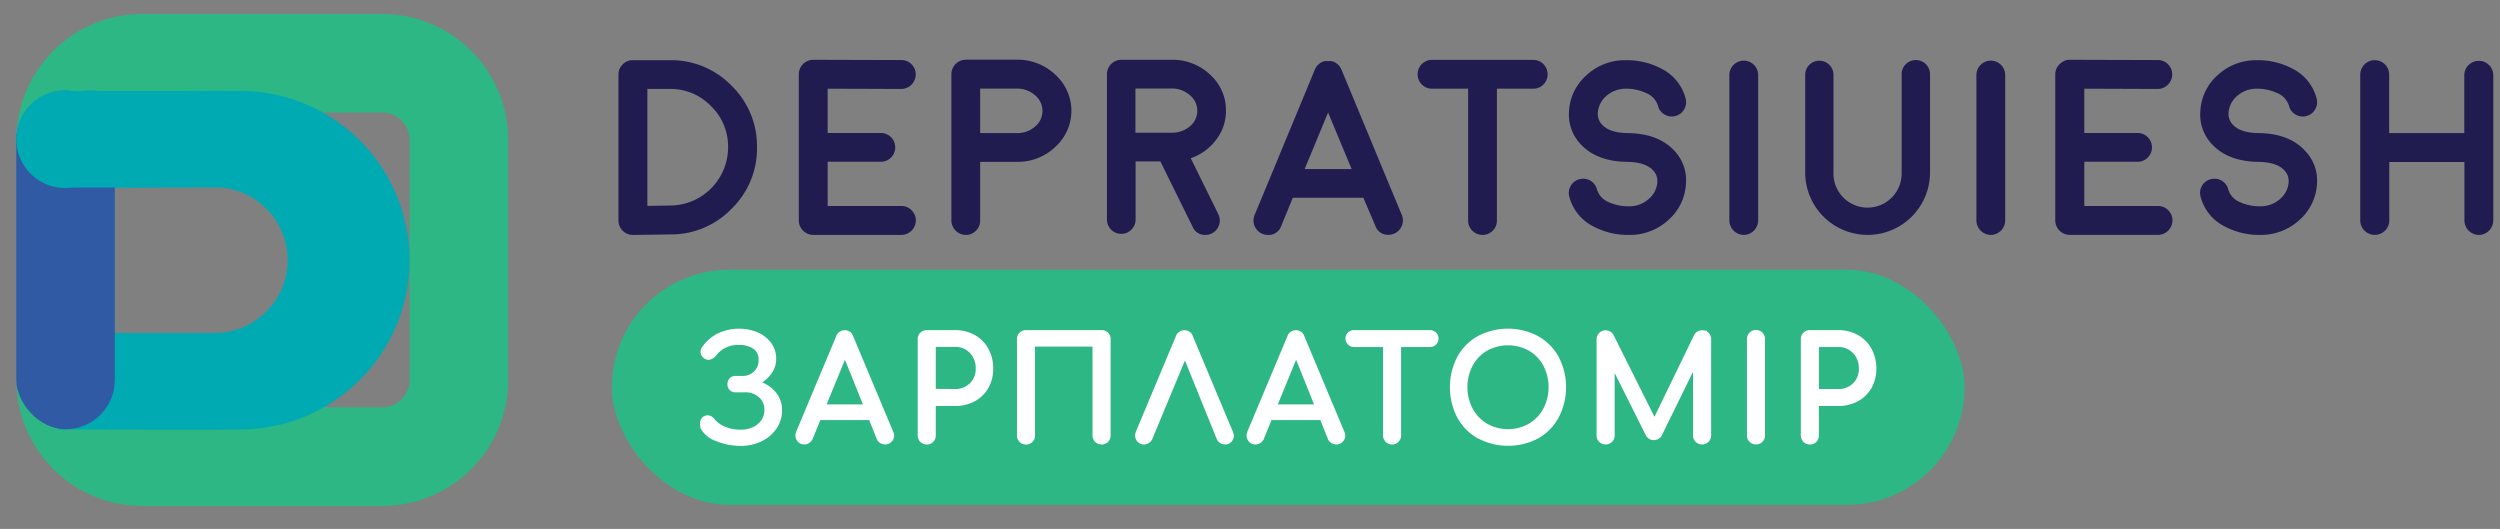
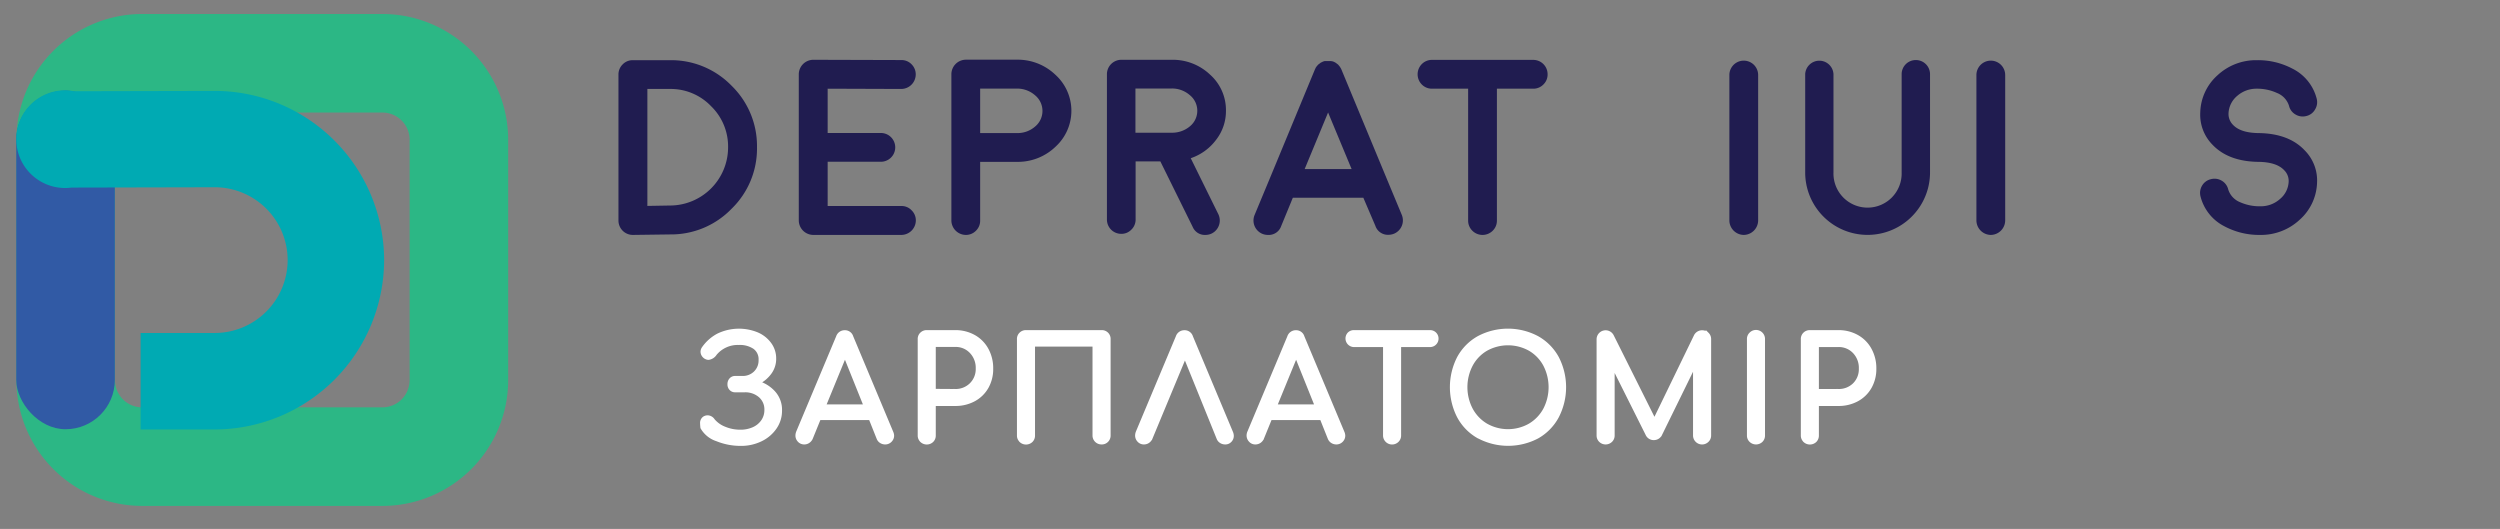
<svg xmlns="http://www.w3.org/2000/svg" id="Layer_1" data-name="Layer 1" viewBox="0 0 761 161">
  <rect x="0" y="0" width="761" height="161" fill="#808080" stroke="none" />
  <defs>
    <style>.cls-1{fill:#201c50;}.cls-2,.cls-5{fill:#2cb785;}.cls-2,.cls-3{fill-rule:evenodd;}.cls-3{fill:#00aab3;}.cls-4{fill:#315aa5;}.cls-6{fill:#fff;stroke:#fff;stroke-miterlimit:10;}</style>
  </defs>
  <path class="cls-1" d="M192.64,71.51a4.37,4.37,0,0,1-4.38-4.38V22.7a4.28,4.28,0,0,1,1.3-3.12,4.19,4.19,0,0,1,3.08-1.26h11.25a25.65,25.65,0,0,1,18.78,7.75,25.61,25.61,0,0,1,7.76,18.75,25.53,25.53,0,0,1-7.76,18.75,25.61,25.61,0,0,1-18.78,7.79l-11.17.15Zm4.42-8.83,6.79-.12a17.72,17.72,0,0,0,17.78-17.74,17.08,17.08,0,0,0-5.19-12.51,17,17,0,0,0-12.55-5.23h-6.83Z" />
  <path class="cls-1" d="M274.4,62.71a4.15,4.15,0,0,1,3.08,1.3,4.25,4.25,0,0,1,1.3,3.12,4.44,4.44,0,0,1-4.38,4.38H247.53a4.44,4.44,0,0,1-4.38-4.38V22.62a4.44,4.44,0,0,1,4.38-4.42h0l26.84.08a4.25,4.25,0,0,1,3.12,1.3,4.32,4.32,0,0,1,1.26,3.12,4.44,4.44,0,0,1-4.38,4.38h0L251.94,27V40.48h16.19a4.38,4.38,0,1,1,0,8.76H251.94V62.71Z" />
  <path class="cls-1" d="M309.46,18.17a16.57,16.57,0,0,1,11.77,4.56,14.79,14.79,0,0,1,.18,21.83,16.54,16.54,0,0,1-11.35,4.71h-.15l-.45,0-.22,0H298.36V67.13a4.19,4.19,0,0,1-1.26,3.08,4.25,4.25,0,0,1-3.12,1.3,4.44,4.44,0,0,1-4.38-4.38V22.55A4.44,4.44,0,0,1,294,18.17Zm.26,22.34a8.13,8.13,0,0,0,5.38-2,6.16,6.16,0,0,0-.07-9.54,8.21,8.21,0,0,0-5.57-2h-11.1V40.51Z" />
  <path class="cls-1" d="M373.18,33.68a14.24,14.24,0,0,1-3,8.88,16,16,0,0,1-7.72,5.6l8.42,17.08a4.41,4.41,0,0,1-2,5.82,4.37,4.37,0,0,1-1.93.45,4,4,0,0,1-3.9-2.45l-9.84-19.93h-7.53v17.7a4.22,4.22,0,0,1-1.3,3.08,4.17,4.17,0,0,1-3.08,1.27,4.34,4.34,0,0,1-4.35-4.35V22.58a4.39,4.39,0,0,1,4.35-4.38h15.37a16.48,16.48,0,0,1,11.69,4.53A14.43,14.43,0,0,1,373.18,33.68ZM356.92,40.4a8.35,8.35,0,0,0,5.35-2,6.11,6.11,0,0,0-.11-9.46,8.2,8.2,0,0,0-5.53-2h-11V40.4Z" />
  <path class="cls-1" d="M384.26,71.18a4.39,4.39,0,0,1-2.37-5.72l4.71-11.32v0l13.66-33a1.85,1.85,0,0,1,.19-.37l.07-.19.15-.19a.71.71,0,0,1,.11-.18l.15-.15s0-.07.11-.15.15-.16.15-.18a.56.56,0,0,1,.15-.11q.15-.15.18-.15s0,0,.15-.11l.19-.15.15-.11a.68.68,0,0,1,.22-.12l.26-.11.11-.07.15-.08a.84.84,0,0,0,.26-.07l.26-.07.15,0a1.25,1.25,0,0,0,.26,0l.18,0h.86l.22,0,.18,0a.77.77,0,0,1,.26.07c.15,0,.2,0,.15,0a3.13,3.13,0,0,1,.82.33s0,0,.15.08a.93.93,0,0,1,.22.15l.15.11a.83.83,0,0,1,.18.15s.08,0,.15.11l.19.15s0,.07.11.15a.5.5,0,0,1,.15.18l.11.15q.15.15.15.18a.42.42,0,0,0,.11.19.57.57,0,0,1,.11.19,2.58,2.58,0,0,1,.19.37L422,54.1v0l4.71,11.32a4.39,4.39,0,0,1-2.37,5.72,4.48,4.48,0,0,1-1.67.33,4,4,0,0,1-4-2.71L415,60.19H393.54L390,68.8a4,4,0,0,1-4.05,2.71A4.44,4.44,0,0,1,384.26,71.18Zm27.17-19.72-7.16-17.22-7.13,17.22Z" />
  <path class="cls-1" d="M446.9,27h-11a4.29,4.29,0,0,1-3.12-1.3,4.41,4.41,0,0,1,0-6.17,4.29,4.29,0,0,1,3.12-1.3h30.85a4.37,4.37,0,0,1,4.34,4.38,4.2,4.2,0,0,1-1.26,3.09,4.25,4.25,0,0,1-3.08,1.3H455.66V67.13a4.25,4.25,0,0,1-1.3,3.12,4.39,4.39,0,0,1-6.16,0,4.29,4.29,0,0,1-1.3-3.12Z" />
-   <path class="cls-1" d="M513.22,55.66a15.72,15.72,0,0,1-5.31,11.25,17.22,17.22,0,0,1-12,4.6A22.42,22.42,0,0,1,485,68.91a14.1,14.1,0,0,1-7.31-9.06,4.29,4.29,0,0,1,.45-3.3,4.19,4.19,0,0,1,2.67-2,4.28,4.28,0,0,1,3.3.44,4.24,4.24,0,0,1,2,2.67,6.14,6.14,0,0,0,3.64,3.9,14.39,14.39,0,0,0,6.08,1.23,8.74,8.74,0,0,0,6-2.19,7.24,7.24,0,0,0,2.67-5.35,4.56,4.56,0,0,0-1.37-3.45q-2.31-2.44-7.72-2.53h-.19q-9.09-.14-13.92-5.23a13,13,0,0,1-3.71-9.84,15.75,15.75,0,0,1,5.31-11.28,17.15,17.15,0,0,1,12-4.6,22.41,22.41,0,0,1,10.84,2.59A14.1,14.1,0,0,1,513.11,30a4.23,4.23,0,0,1-.48,3.31,4.11,4.11,0,0,1-2.64,2,4.24,4.24,0,0,1-3.3-.45,4.19,4.19,0,0,1-2-2.67,6.16,6.16,0,0,0-3.67-3.9A14.33,14.33,0,0,0,495,27a8.9,8.9,0,0,0-6,2.19,7.34,7.34,0,0,0-2.63,5.35,4.73,4.73,0,0,0,1.37,3.48c1.53,1.61,4.11,2.44,7.72,2.49h.19q9.09.15,13.92,5.27A12.94,12.94,0,0,1,513.22,55.66Z" />
  <path class="cls-1" d="M530.8,71.51a4.44,4.44,0,0,1-4.38-4.38V22.84a4.38,4.38,0,0,1,8.76,0V67.13a4.44,4.44,0,0,1-4.38,4.38Z" />
  <path class="cls-1" d="M583.19,18.28a4.3,4.3,0,0,1,4.31,4.3V52.5a19,19,0,1,1-38,0V22.58a4.31,4.31,0,0,1,8.61,0V52.5a10.38,10.38,0,1,0,20.75,0V22.58a4.3,4.3,0,0,1,4.3-4.3Z" />
  <path class="cls-1" d="M606,71.51a4.44,4.44,0,0,1-4.38-4.38V22.84a4.38,4.38,0,0,1,8.76,0V67.13A4.44,4.44,0,0,1,606,71.51Z" />
-   <path class="cls-1" d="M656.92,62.71A4.15,4.15,0,0,1,660,64a4.25,4.25,0,0,1,1.3,3.12,4.44,4.44,0,0,1-4.38,4.38H630a4.44,4.44,0,0,1-4.38-4.38V22.62A4.21,4.21,0,0,1,627,19.5,4.15,4.15,0,0,1,630,18.2h0l26.84.08a4.25,4.25,0,0,1,3.12,1.3,4.32,4.32,0,0,1,1.26,3.12,4.44,4.44,0,0,1-4.38,4.38h0L634.46,27V40.48h16.18a4.3,4.3,0,0,1,3.12,1.26,4.39,4.39,0,0,1,0,6.24,4.3,4.3,0,0,1-3.12,1.26H634.46V62.71Z" />
  <path class="cls-1" d="M705.31,55.66A15.72,15.72,0,0,1,700,66.91a17.25,17.25,0,0,1-12,4.6,22.39,22.39,0,0,1-10.84-2.6,14.07,14.07,0,0,1-7.31-9.06,4.28,4.28,0,0,1,.44-3.3,4.18,4.18,0,0,1,2.68-2,4.28,4.28,0,0,1,3.3.44,4.19,4.19,0,0,1,2,2.67,6.17,6.17,0,0,0,3.64,3.9A14.4,14.4,0,0,0,688,62.79a8.74,8.74,0,0,0,6-2.19,7.24,7.24,0,0,0,2.67-5.35,4.57,4.57,0,0,0-1.38-3.45q-2.29-2.44-7.72-2.53h-.18q-9.09-.14-13.92-5.23a13,13,0,0,1-3.71-9.84A15.7,15.7,0,0,1,675,22.92a17.19,17.19,0,0,1,12-4.6,22.38,22.38,0,0,1,10.84,2.59A14.07,14.07,0,0,1,705.19,30a4.19,4.19,0,0,1-.48,3.31,4.07,4.07,0,0,1-2.64,2,4.24,4.24,0,0,1-3.3-.45,4.14,4.14,0,0,1-2-2.67,6.18,6.18,0,0,0-3.68-3.9A14.3,14.3,0,0,0,687,27a8.87,8.87,0,0,0-6,2.19,7.35,7.35,0,0,0-2.64,5.35,4.7,4.7,0,0,0,1.38,3.48q2.29,2.41,7.72,2.49h.18q9.11.15,13.92,5.27A13,13,0,0,1,705.31,55.66Z" />
-   <path class="cls-1" d="M754.58,71.51a4.44,4.44,0,0,1-4.41-4.42V49.31H727.3V67.09A4.32,4.32,0,0,1,726,70.21a4.42,4.42,0,0,1-7.54-3.12V22.73A4.41,4.41,0,0,1,726,19.62a4.3,4.3,0,0,1,1.26,3.11V40.51h22.87V22.73a4.42,4.42,0,0,1,8.83,0V67.09a4.44,4.44,0,0,1-4.42,4.42Z" />
  <path class="cls-2" d="M116.41,154H43.23A38.32,38.32,0,0,1,5,115.72V42.54A38.32,38.32,0,0,1,43.23,4.26h73.18a38.32,38.32,0,0,1,38.28,38.28v73.18A38.32,38.32,0,0,1,116.41,154ZM43.23,34.26h0A8.28,8.28,0,0,0,35,42.54v73.18A8.29,8.29,0,0,0,43.23,124h73.18a8.3,8.3,0,0,0,8.28-8.28V42.54a8.29,8.29,0,0,0-8.28-8.28Z" />
-   <path class="cls-3" d="M30.23,27.77l42.93-.1A51.64,51.64,0,0,1,124.69,79.2h0a51.68,51.68,0,0,1-51.53,51.53H17.66V101.36H73.15A22.23,22.23,0,0,0,95.32,79.2h0A22.21,22.21,0,0,0,73.15,57l-43.63.1a15.7,15.7,0,0,1-1.95.13,14.87,14.87,0,0,1,0-29.74A14.54,14.54,0,0,1,30.23,27.77Z" />
  <rect class="cls-4" x="4.95" y="27.6" width="30" height="103.06" rx="15" />
  <path class="cls-3" d="M22.48,27.77l42.92-.1A51.64,51.64,0,0,1,116.93,79.2h0A51.68,51.68,0,0,1,65.4,130.73H42.8V101.36H65.4A22.23,22.23,0,0,0,87.56,79.2h0A22.21,22.21,0,0,0,65.4,57l-43.64.1a15.67,15.67,0,0,1-1.94.13,14.87,14.87,0,0,1,0-29.74A14.7,14.7,0,0,1,22.48,27.77Z" />
-   <rect class="cls-5" x="186.24" y="82.11" width="411.76" height="71.57" rx="35.78" />
  <path class="cls-6" d="M235.55,119.47a7.84,7.84,0,0,1,2,5.54,9,9,0,0,1-1.58,5.15,11.06,11.06,0,0,1-4.33,3.7,13.68,13.68,0,0,1-6.17,1.37,19,19,0,0,1-7.2-1.39,8.12,8.12,0,0,1-4.57-3.68c-.06-.57-.09-1-.09-1.25a1.85,1.85,0,0,1,.7-1.65,2,2,0,0,1,1.08-.34,2.13,2.13,0,0,1,1.73,1,8.54,8.54,0,0,0,3.42,2.43,12.38,12.38,0,0,0,4.85.95,9.56,9.56,0,0,0,4-.82,6.72,6.72,0,0,0,2.79-2.32,5.9,5.9,0,0,0,1-3.4,5.4,5.4,0,0,0-1.82-4.22,6.82,6.82,0,0,0-4.72-1.62H223.8a1.76,1.76,0,0,1-1.34-.54,1.93,1.93,0,0,1-.52-1.41,2.08,2.08,0,0,1,.52-1.47,1.74,1.74,0,0,1,1.34-.56H226a5.33,5.33,0,0,0,3.87-1.5,5.16,5.16,0,0,0,1.54-3.87,4.39,4.39,0,0,0-1.76-3.79,7.91,7.91,0,0,0-4.74-1.27,8.87,8.87,0,0,0-7.18,3.2,2.92,2.92,0,0,1-2.08,1.34,2,2,0,0,1-1-.35A2.13,2.13,0,0,1,214,108a2,2,0,0,1-.26-1,2,2,0,0,1,.35-1,12.71,12.71,0,0,1,4.5-4,14.6,14.6,0,0,1,11.95-.33,9.32,9.32,0,0,1,3.85,3.1,7.4,7.4,0,0,1,1.38,4.35,7.16,7.16,0,0,1-1.42,4.41,10,10,0,0,1-3.51,2.95A10.65,10.65,0,0,1,235.55,119.47Z" />
  <path class="cls-6" d="M271.67,132.59a2.12,2.12,0,0,1-.65,1.55,2.15,2.15,0,0,1-1.6.65,2.32,2.32,0,0,1-1.24-.36,2.1,2.1,0,0,1-.84-1l-2.42-6.06H249.38l-2.47,6.06a2.41,2.41,0,0,1-.87,1,2.17,2.17,0,0,1-1.21.36,2.07,2.07,0,0,1-1.58-.67,2.2,2.2,0,0,1-.62-1.58,2.89,2.89,0,0,1,.21-1l12.16-29a2.21,2.21,0,0,1,2.13-1.52,2.12,2.12,0,0,1,2.12,1.52l12.2,29.12A2.7,2.7,0,0,1,271.67,132.59Zm-20.78-9H263.4l-6.19-15.41Z" />
  <path class="cls-6" d="M280.5,134.14a2.13,2.13,0,0,1-.65-1.6v-29.3a2.13,2.13,0,0,1,.65-1.62,2.19,2.19,0,0,1,1.6-.63h8.65a11.5,11.5,0,0,1,5.74,1.43,10.06,10.06,0,0,1,3.94,4,11.8,11.8,0,0,1,1.4,5.8,11.15,11.15,0,0,1-1.4,5.63,9.93,9.93,0,0,1-3.94,3.85,11.8,11.8,0,0,1-5.74,1.38h-6.4v9.48a2.19,2.19,0,0,1-.63,1.6,2.32,2.32,0,0,1-3.22,0Zm10.25-15.23A6.62,6.62,0,0,0,295.6,117a6.52,6.52,0,0,0,1.91-4.83,7,7,0,0,0-1.91-5.06,6.4,6.4,0,0,0-4.85-2h-6.4v13.76Z" />
  <path class="cls-6" d="M310.71,134.14a2.13,2.13,0,0,1-.65-1.6v-29.3a2.13,2.13,0,0,1,.65-1.62,2.19,2.19,0,0,1,1.6-.63h23a2.16,2.16,0,0,1,2.26,2.25v29.3a2.19,2.19,0,0,1-.63,1.6,2.14,2.14,0,0,1-1.63.65,2.22,2.22,0,0,1-2.25-2.25V105H314.56v27.57a2.19,2.19,0,0,1-.63,1.6,2.32,2.32,0,0,1-3.22,0Z" />
  <path class="cls-6" d="M375.07,132.63a2.11,2.11,0,0,1-.61,1.54,2,2,0,0,1-1.56.62,2.31,2.31,0,0,1-1.23-.36,2.1,2.1,0,0,1-.84-1l-10.13-25-10.39,25a2.46,2.46,0,0,1-.86,1,2.23,2.23,0,0,1-1.22.36,2.07,2.07,0,0,1-1.58-.67,2.2,2.2,0,0,1-.62-1.58,2.89,2.89,0,0,1,.21-1l12.16-29a2.21,2.21,0,0,1,2.13-1.52,2.12,2.12,0,0,1,2.12,1.52l12.2,29.12A2.75,2.75,0,0,1,375.07,132.63Z" />
  <path class="cls-6" d="M409,132.59a2.12,2.12,0,0,1-.65,1.55,2.15,2.15,0,0,1-1.6.65,2.31,2.31,0,0,1-1.23-.36,2.18,2.18,0,0,1-.85-1l-2.42-6.06H386.71l-2.47,6.06a2.46,2.46,0,0,1-.86,1,2.22,2.22,0,0,1-1.21.36,2,2,0,0,1-1.58-.67,2.21,2.21,0,0,1-.63-1.58,2.7,2.7,0,0,1,.22-1l12.16-29a2.2,2.2,0,0,1,2.12-1.52,2.11,2.11,0,0,1,2.12,1.52l12.2,29.12A2.7,2.7,0,0,1,409,132.59Zm-20.77-9h12.5l-6.19-15.41Z" />
  <path class="cls-6" d="M436.77,101.57a2.09,2.09,0,0,1-1.5,3.58H426v27.39a2.17,2.17,0,0,1-.65,1.6,2.25,2.25,0,0,1-3.85-1.6V105.15h-9.35a2.12,2.12,0,0,1-1.5-3.58,2.07,2.07,0,0,1,1.5-.58h23.15A2.07,2.07,0,0,1,436.77,101.57Z" />
  <path class="cls-6" d="M450.1,133a15.43,15.43,0,0,1-6.08-6.17,19.62,19.62,0,0,1,0-17.94,15.48,15.48,0,0,1,6.08-6.14,19.09,19.09,0,0,1,17.83,0,15.59,15.59,0,0,1,6.1,6.14,19.47,19.47,0,0,1,0,17.94A15.56,15.56,0,0,1,468,133a19.13,19.13,0,0,1-17.85,0Zm15.56-3.61a12.36,12.36,0,0,0,4.59-4.79,14.71,14.71,0,0,0,0-13.5,12.17,12.17,0,0,0-4.57-4.76,13.63,13.63,0,0,0-13.29,0,12.07,12.07,0,0,0-4.56,4.76,14.63,14.63,0,0,0,0,13.5,12.27,12.27,0,0,0,4.58,4.79,13.42,13.42,0,0,0,13.25,0Z" />
  <path class="cls-6" d="M519.72,101.64a2.19,2.19,0,0,1,.65,1.6v29.3a2.15,2.15,0,0,1-.67,1.6,2.25,2.25,0,0,1-3.84-1.6V111l-10.47,21.34a2.24,2.24,0,0,1-1.95,1.13,2.18,2.18,0,0,1-2.08-1.35L491,111.42v21.12a2.17,2.17,0,0,1-.65,1.6,2.29,2.29,0,0,1-3.2,0,2.17,2.17,0,0,1-.65-1.6v-29.3a2.25,2.25,0,0,1,4.24-1L503.62,128l12.5-25.76a2.27,2.27,0,0,1,3.6-.56Z" />
  <path class="cls-6" d="M532.92,134.14a2.13,2.13,0,0,1-.65-1.6v-29.3a2.13,2.13,0,0,1,.65-1.62,2.24,2.24,0,0,1,3.85,1.62v29.3a2.19,2.19,0,0,1-.63,1.6,2.32,2.32,0,0,1-3.22,0Z" />
  <path class="cls-6" d="M549.32,134.14a2.17,2.17,0,0,1-.65-1.6v-29.3a2.17,2.17,0,0,1,.65-1.62,2.21,2.21,0,0,1,1.6-.63h8.66a11.47,11.47,0,0,1,5.73,1.43,10.06,10.06,0,0,1,3.94,4,11.8,11.8,0,0,1,1.41,5.8,11.15,11.15,0,0,1-1.41,5.63,9.93,9.93,0,0,1-3.94,3.85,11.76,11.76,0,0,1-5.73,1.38h-6.41v9.48a2.23,2.23,0,0,1-.62,1.6,2.33,2.33,0,0,1-3.23,0Zm10.26-15.23a6.64,6.64,0,0,0,4.85-1.88,6.51,6.51,0,0,0,1.9-4.83,7,7,0,0,0-1.9-5.06,6.42,6.42,0,0,0-4.85-2h-6.41v13.76Z" />
</svg>